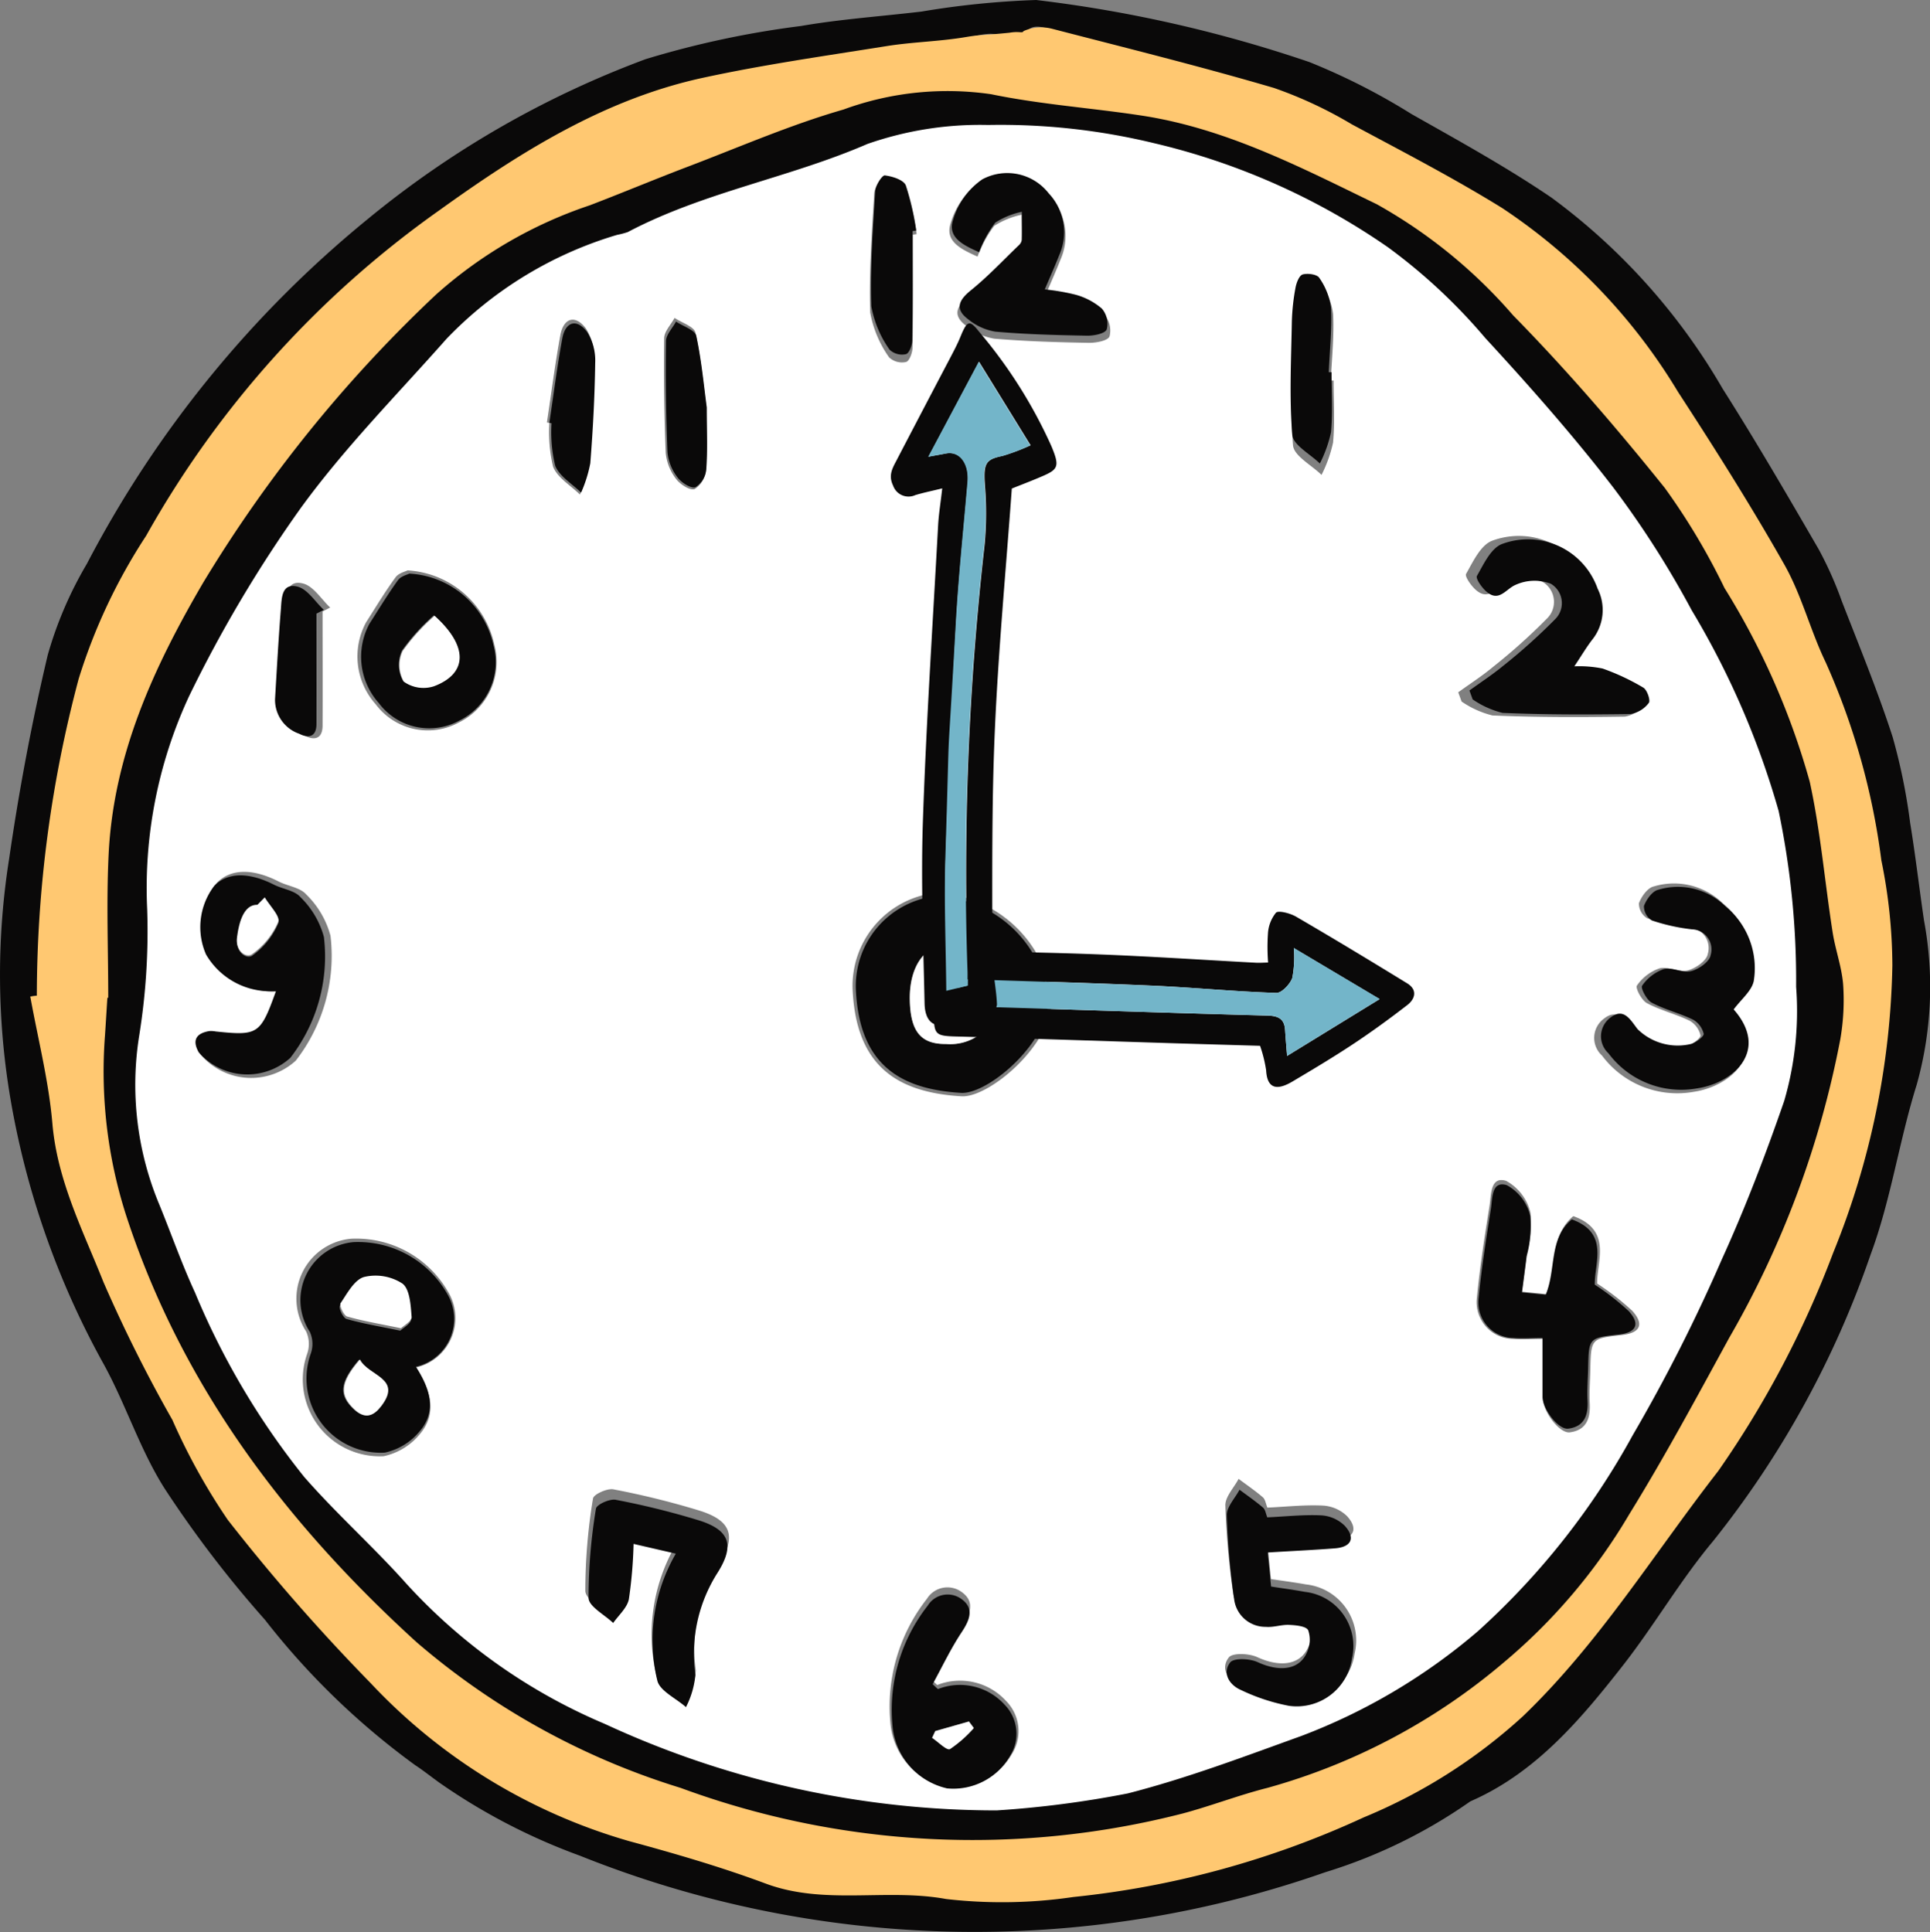
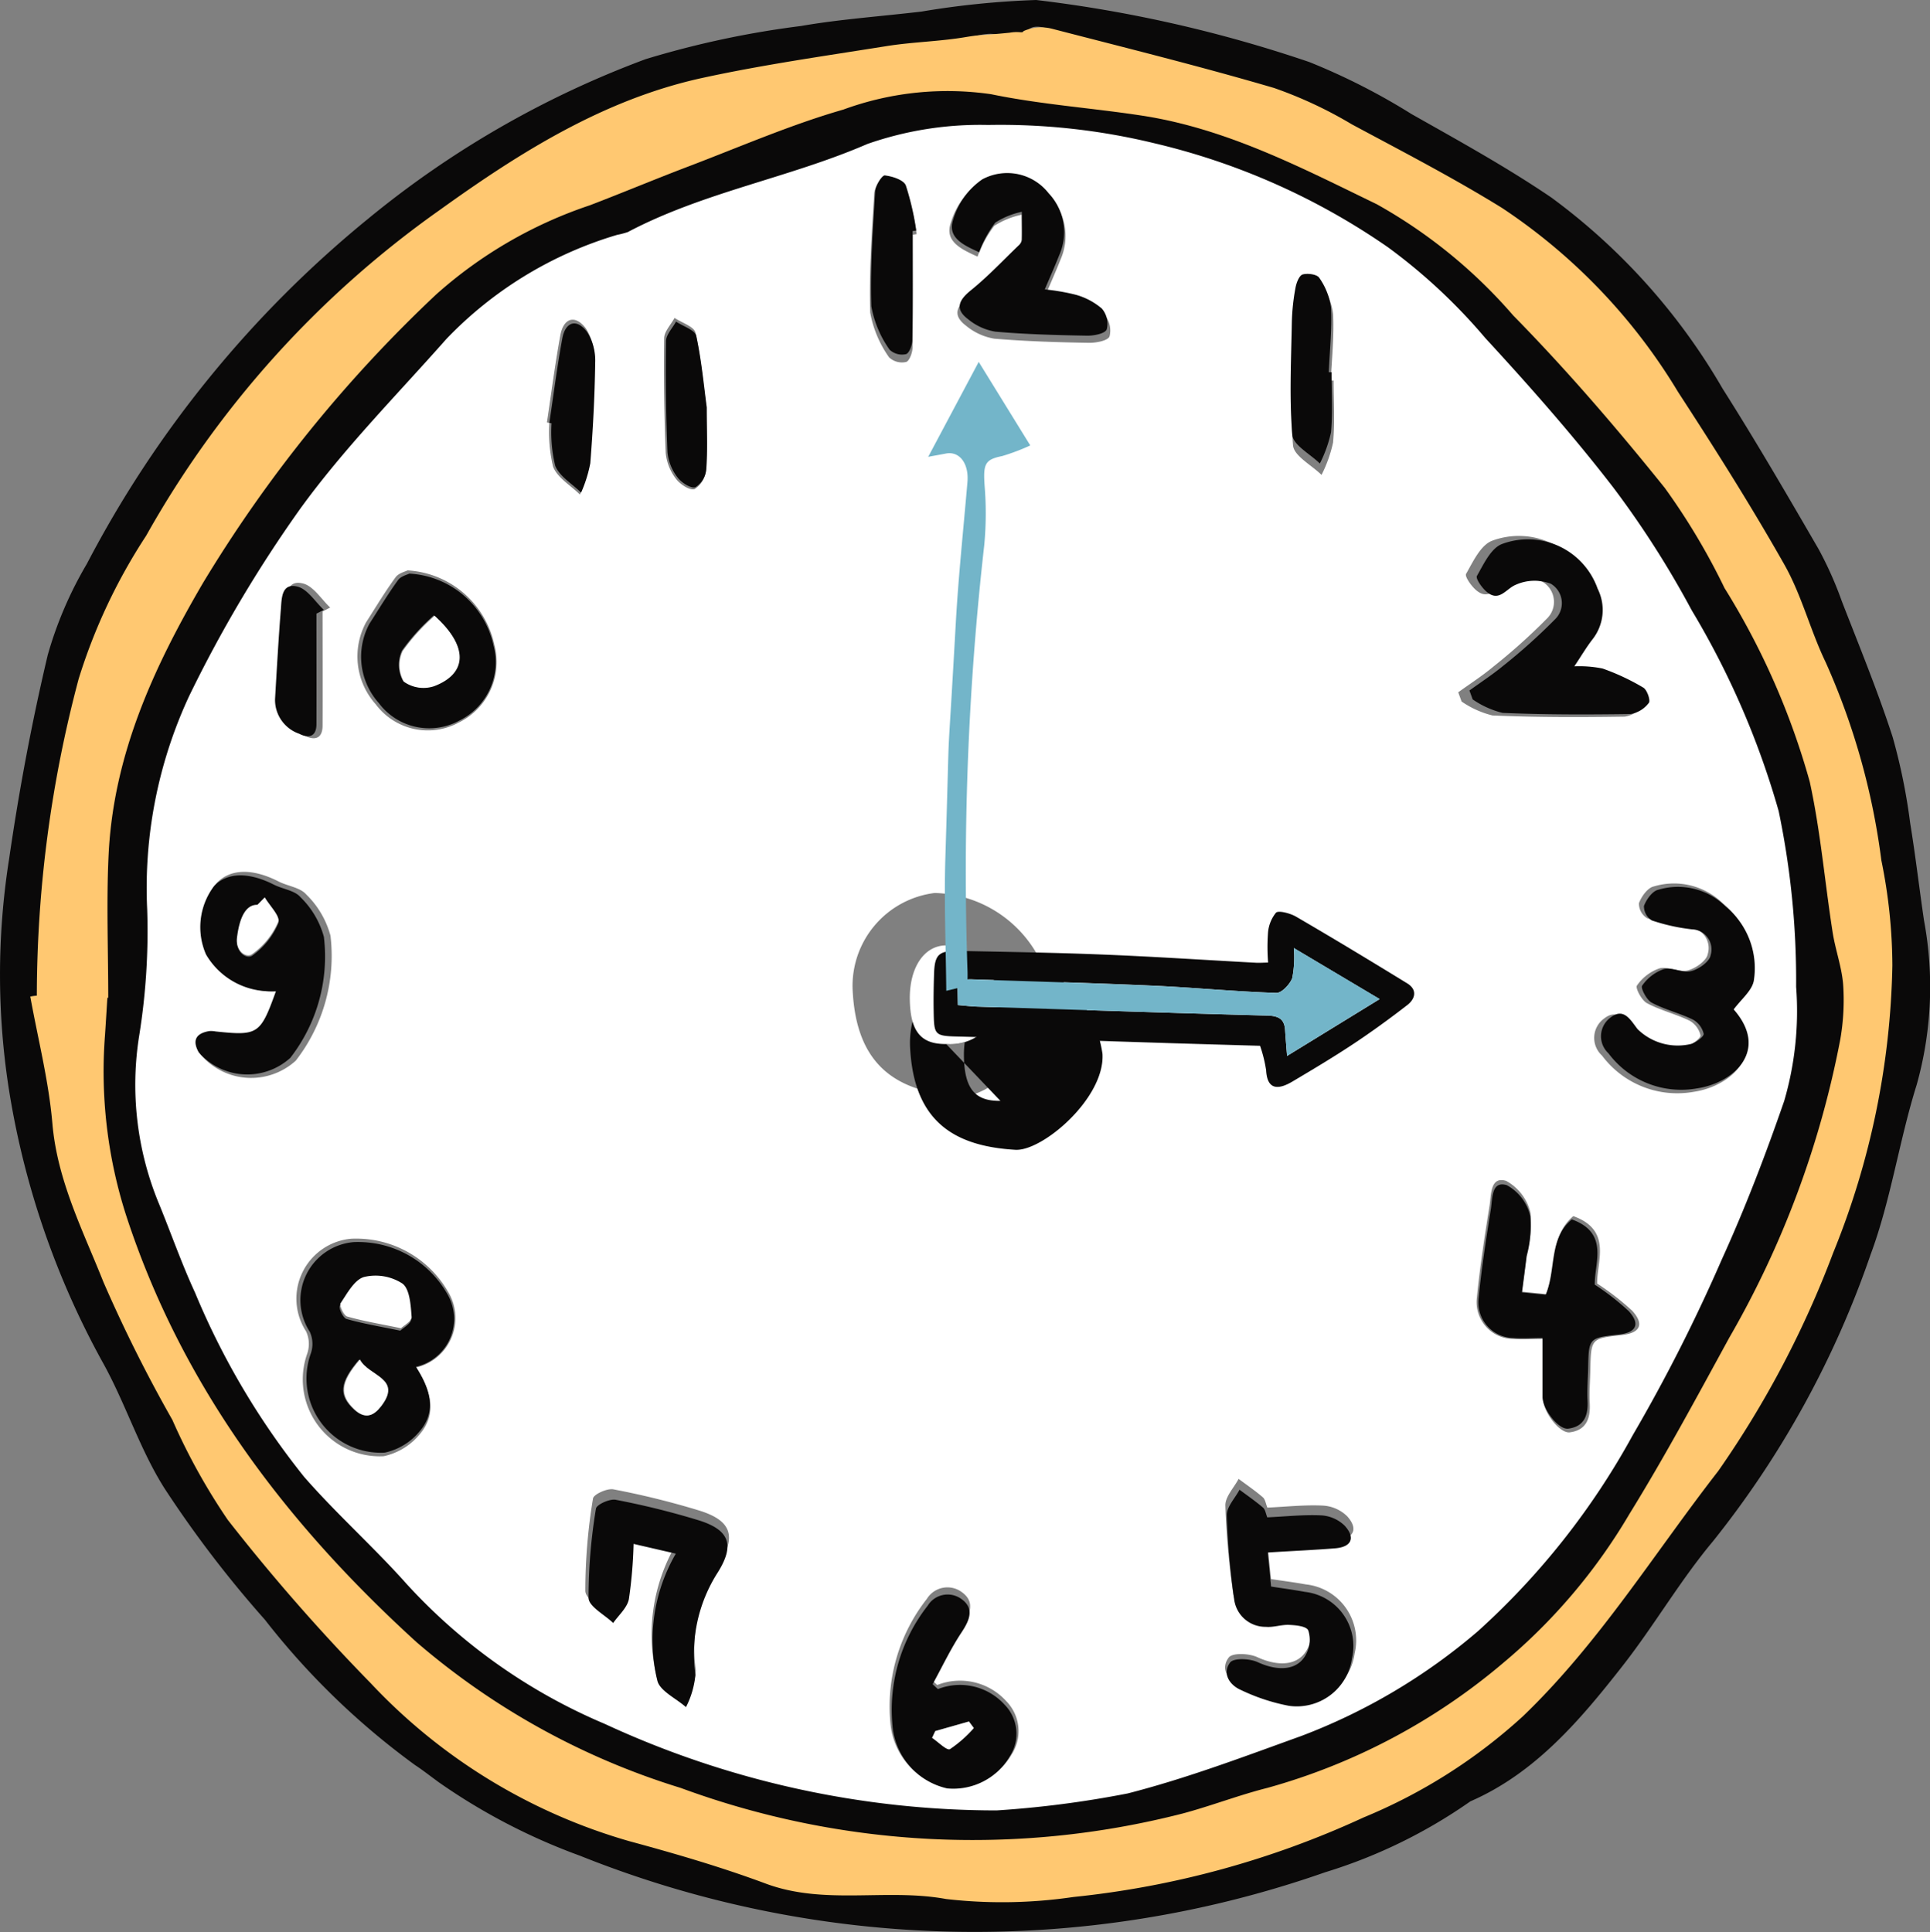
<svg xmlns="http://www.w3.org/2000/svg" id="グループ_1635" data-name="グループ 1635" viewBox="0 0 72.748 72.839">
  <rect x="0" y="0" width="72.748" height="72.839" fill="#808080" stroke="none" />
  <path id="パス_24561" data-name="パス 24561" d="M39.058,0a50.312,50.312,0,0,1,10.3,2.341A24.535,24.535,0,0,1,53.205,4.3c1.783,1.009,3.584,2,5.276,3.151a23.609,23.609,0,0,1,6.449,7.2c1.258,1.984,2.44,4.017,3.619,6.05a13.886,13.886,0,0,1,.875,1.963c.66,1.7,1.355,3.388,1.916,5.12A22.387,22.387,0,0,1,72,31.024c.2,1.22.342,2.452.522,3.676a13.653,13.653,0,0,1-.277,6.2c-.661,2.11-.97,4.339-1.737,6.4a36.03,36.03,0,0,1-5.936,10.8c-1.24,1.481-2.218,3.178-3.409,4.7-1.609,2.057-3.3,4.048-5.74,5.11a19.414,19.414,0,0,1-5.472,2.673,39.953,39.953,0,0,1-28.089-.623A22.982,22.982,0,0,1,16.553,67.2c-.377-.275-.629-.476-.9-.652A28.194,28.194,0,0,1,9.983,61.06,42.242,42.242,0,0,1,6.2,56.109c-.943-1.488-1.476-3.229-2.342-4.773A31.48,31.48,0,0,1,.35,41.159a27.986,27.986,0,0,1-.005-8.787C.718,29.794,1.2,27.223,1.8,24.69a14.576,14.576,0,0,1,1.472-3.43A41.626,41.626,0,0,1,13.87,8.252,36.416,36.416,0,0,1,24.339,2.229,35.134,35.134,0,0,1,30.187.981C31.628.73,33.1.627,34.731.437A32.39,32.39,0,0,1,39.058,0M1.421,37.534l-.247.033c.287,1.593.694,3.175.832,4.78.185,2.158,1.156,4.038,1.916,5.979a54.422,54.422,0,0,0,2.6,5.193A23.486,23.486,0,0,0,8.61,57.283a73.5,73.5,0,0,0,5.37,6.131,21.448,21.448,0,0,0,9.739,5.969c1.732.466,3.461.969,5.14,1.595,2.221.827,4.536.168,6.8.582a18.413,18.413,0,0,0,4.8-.075,34.382,34.382,0,0,0,10.927-3,20.379,20.379,0,0,0,6-3.814c2.863-2.747,4.937-6.127,7.352-9.234a37.265,37.265,0,0,0,4.329-8.222A30.136,30.136,0,0,0,71.287,36.4a20.048,20.048,0,0,0-.415-3.961,26.444,26.444,0,0,0-2.1-7.463c-.576-1.2-.9-2.523-1.551-3.671-1.254-2.218-2.619-4.376-4.009-6.512A21.758,21.758,0,0,0,56.59,7.865c-1.832-1.134-3.752-2.13-5.654-3.149A15.9,15.9,0,0,0,48,3.346c-2.767-.813-5.57-1.505-8.363-2.231-.41-.107-.884-.294-1.08.367-.028.093-.41.2-.458.148-.523-.577-1.095-.3-1.7-.2-.981.166-1.987.182-2.97.339-2.319.369-4.649.7-6.942,1.2-3.712.805-6.89,2.815-9.9,4.979A37.391,37.391,0,0,0,5.537,20.21,21.335,21.335,0,0,0,3,25.6,46.553,46.553,0,0,0,1.421,37.534" transform="translate(0)" fill="#0a0909" fill-rule="evenodd" />
  <path id="パス_24562" data-name="パス 24562" d="M5.03,40.838A46.586,46.586,0,0,1,6.607,28.894,21.353,21.353,0,0,1,9.15,23.5,37.426,37.426,0,0,1,20.213,11.222c3.013-2.166,6.195-4.177,9.91-4.984,2.3-.5,4.628-.829,6.949-1.2.984-.156,1.991-.172,2.974-.339.608-.1.469-.045,1.65-.164.364-.065.494.033.522-.059a1.641,1.641,0,0,1,1.072-.092c2.8.726,5.6,1.419,8.371,2.233A15.963,15.963,0,0,1,54.6,7.991c1.9,1.02,3.825,2.016,5.659,3.151a21.779,21.779,0,0,1,6.632,6.933c1.391,2.138,2.758,4.3,4.013,6.518.65,1.149.976,2.478,1.553,3.674a26.467,26.467,0,0,1,2.1,7.47,20.041,20.041,0,0,1,.415,3.964A30.161,30.161,0,0,1,72.742,50.53a37.306,37.306,0,0,1-4.334,8.229c-2.418,3.109-4.494,6.492-7.359,9.242a20.4,20.4,0,0,1-6.007,3.817,34.422,34.422,0,0,1-10.939,3,18.434,18.434,0,0,1-4.8.076c-2.263-.414-4.58.245-6.8-.582-1.681-.626-3.413-1.13-5.146-1.6A21.472,21.472,0,0,1,17.6,66.741,73.494,73.494,0,0,1,12.227,60.6a23.5,23.5,0,0,1-2.088-3.769,54.493,54.493,0,0,1-2.6-5.2C6.773,49.7,5.8,47.815,5.616,45.655c-.138-1.607-.545-3.19-.833-4.785l.247-.033m2.775.077H7.77c-.029.472-.058.944-.089,1.416a17.708,17.708,0,0,0,.786,6.741C10.557,55.5,14.48,60.677,19.4,65.158a27.667,27.667,0,0,0,9.929,5.479,31.754,31.754,0,0,0,18.9.959c1.068-.287,2.105-.69,3.177-.961a23.362,23.362,0,0,0,8.889-4.72,21.481,21.481,0,0,0,4.717-5.57c1.336-2.163,2.541-4.409,3.762-6.642a35.858,35.858,0,0,0,4.181-11.238,8.679,8.679,0,0,0,.1-2.059c-.05-.667-.291-1.318-.395-1.985-.292-1.879-.452-3.785-.857-5.638A27.974,27.974,0,0,0,68.6,25.5a24.976,24.976,0,0,0-2.248-3.769c-1.8-2.241-3.686-4.432-5.7-6.483a19.075,19.075,0,0,0-5.133-4.185c-2.853-1.382-5.657-2.848-8.836-3.334-1.886-.289-3.8-.419-5.667-.8a11.38,11.38,0,0,0-5.557.577c-1.988.572-3.9,1.408-5.841,2.146-1.236.47-2.457.982-3.692,1.455a16.544,16.544,0,0,0-5.79,3.36,51.216,51.216,0,0,0-8.771,10.857C9.5,28.5,8,31.775,7.82,35.507c-.089,1.8-.015,3.6-.015,5.408" transform="translate(-3.642 -3.302)" fill="#ffc871" fill-rule="evenodd" />
  <path id="パス_24563" data-name="パス 24563" d="M16.555,48.461c0-1.807-.074-3.617.015-5.42.185-3.739,1.689-7.022,3.552-10.211a51.326,51.326,0,0,1,8.79-10.88,16.577,16.577,0,0,1,5.8-3.367c1.238-.474,2.461-.987,3.7-1.458,1.944-.739,3.861-1.577,5.854-2.15a11.4,11.4,0,0,1,5.569-.578c1.869.387,3.789.517,5.679.806,3.186.487,6,1.956,8.855,3.341a19.125,19.125,0,0,1,5.144,4.194c2.018,2.055,3.906,4.251,5.712,6.5a25.032,25.032,0,0,1,2.253,3.777,28.026,28.026,0,0,1,3.212,7.3c.406,1.857.566,3.768.859,5.65.1.668.346,1.32.4,1.989a8.672,8.672,0,0,1-.105,2.063,35.936,35.936,0,0,1-4.189,11.262c-1.223,2.237-2.431,4.488-3.77,6.656a21.538,21.538,0,0,1-4.727,5.582,23.414,23.414,0,0,1-8.908,4.73c-1.074.271-2.113.676-3.184.963a31.82,31.82,0,0,1-18.936-.962,27.722,27.722,0,0,1-9.95-5.491c-4.933-4.49-8.865-9.676-10.96-16.121a17.753,17.753,0,0,1-.788-6.756c.032-.473.06-.946.09-1.419Zm33.477,30.6a38.49,38.49,0,0,0,4.937-.64c2.22-.57,4.38-1.386,6.54-2.166a22.372,22.372,0,0,0,6.638-3.942,28.12,28.12,0,0,0,5.821-7.371,63.32,63.32,0,0,0,3.356-6.615c.887-1.946,1.657-3.953,2.352-5.977a12.066,12.066,0,0,0,.448-4.295,31.221,31.221,0,0,0-.658-6.622,31.278,31.278,0,0,0-3.272-7.558,35.439,35.439,0,0,0-2.953-4.626c-1.507-1.955-3.147-3.813-4.821-5.631a21.19,21.19,0,0,0-3.651-3.408,25.764,25.764,0,0,0-8.8-3.921,24.553,24.553,0,0,0-6.256-.689,12.843,12.843,0,0,0-4.545.716c-2.949,1.28-6.162,1.81-9.016,3.317a2.992,2.992,0,0,1-.4.105,14.663,14.663,0,0,0-6.421,3.915c-1.86,2.1-3.852,4.115-5.493,6.378a49.262,49.262,0,0,0-4.2,7.088,17.139,17.139,0,0,0-1.571,8.017,24.752,24.752,0,0,1-.293,4.706,11.709,11.709,0,0,0,.746,6.4c.453,1.1.842,2.236,1.345,3.315a28.586,28.586,0,0,0,4.113,6.949c1.224,1.4,2.626,2.646,3.863,4.037A21.324,21.324,0,0,0,35.277,75.8a35.055,35.055,0,0,0,14.754,3.261" transform="translate(-12.475 -10.845)" fill="#0a0909" fill-rule="evenodd" />
  <path id="パス_24564" data-name="パス 24564" d="M53.829,83.254a35.123,35.123,0,0,1-14.777-3.265A21.36,21.36,0,0,1,31.6,74.728c-1.239-1.393-2.643-2.64-3.869-4.043a28.624,28.624,0,0,1-4.12-6.958c-.5-1.081-.894-2.214-1.347-3.32A11.716,11.716,0,0,1,21.516,54a24.8,24.8,0,0,0,.294-4.712,17.154,17.154,0,0,1,1.573-8.027,49.3,49.3,0,0,1,4.211-7.1c1.644-2.266,3.639-4.281,5.5-6.386a14.69,14.69,0,0,1,6.431-3.919,3.034,3.034,0,0,0,.4-.105c2.858-1.509,6.076-2.04,9.03-3.321a12.861,12.861,0,0,1,4.552-.717,24.6,24.6,0,0,1,6.265.689,25.816,25.816,0,0,1,8.813,3.926,21.233,21.233,0,0,1,3.657,3.412c1.676,1.819,3.319,3.68,4.828,5.638a35.541,35.541,0,0,1,2.958,4.631,31.322,31.322,0,0,1,3.277,7.567,31.256,31.256,0,0,1,.659,6.63,12.078,12.078,0,0,1-.449,4.3c-.7,2.026-1.468,4.035-2.356,5.984A63.374,63.374,0,0,1,77.8,69.117a28.151,28.151,0,0,1-5.83,7.38,22.4,22.4,0,0,1-6.648,3.947c-2.164.781-4.327,1.6-6.55,2.169a38.6,38.6,0,0,1-4.944.641M48.4,52.308c.132,2.893,1.684,3.881,4.106,4.024,1.053.062,3.489-2.008,3.4-3.73a4.572,4.572,0,0,0-4.411-3.935A3.528,3.528,0,0,0,48.4,52.308M31.939,66.558a1.913,1.913,0,0,0,1.21-2.862A4,4,0,0,0,29.511,61.7,2.268,2.268,0,0,0,27.8,65.195a1.134,1.134,0,0,1,.033.865A2.9,2.9,0,0,0,30.724,69.9a2.417,2.417,0,0,0,1.359-.826c.681-.8.407-1.662-.144-2.521m42.493-1.076c0,.844,0,1.562,0,2.279,0,.479.618,1.293,1,1.244.625-.08.782-.521.752-1.094-.021-.416.013-.834.022-1.252.026-1.191.026-1.191,1.191-1.322.684-.077.854-.4.394-.91a9.816,9.816,0,0,0-1.326-1.03c-.019-.828.579-2.015-.9-2.542-.9.748-.6,1.947-1.017,2.937l-.923-.092c.069-.537.128-.975.182-1.414a4.477,4.477,0,0,0,.142-1.561,1.849,1.849,0,0,0-.918-1.2c-.6-.183-.558.529-.623.932-.183,1.151-.364,2.306-.477,3.466a1.387,1.387,0,0,0,1.352,1.56c.358.03.72,0,1.142,0m7.1-12.394c.3-.4.7-.721.786-1.111a3.111,3.111,0,0,0-1.1-2.907A2.639,2.639,0,0,0,78.6,48.42c-.228.045-.468.379-.561.632a.651.651,0,0,0,.305.564,7.519,7.519,0,0,0,1.564.346.781.781,0,0,1,.725,1.008c-.043.252-.461.543-.76.619-.327.083-.738-.165-1.063-.079a1.706,1.706,0,0,0-.846.647c-.067.091.175.556.376.663.508.272,1.088.409,1.609.662a.858.858,0,0,1,.41.549c.019.1-.276.321-.464.391a2.232,2.232,0,0,1-2.113-.572c-.272-.348-.531-.856-1.05-.454a.9.9,0,0,0-.085,1.4,3.539,3.539,0,0,0,3.47,1.365c1.4-.21,2.815-1.468,1.416-3.068m-17.5,18.744c-.06-.144-.078-.308-.169-.387-.29-.249-.607-.466-.914-.695-.175.331-.5.667-.5.994a29.712,29.712,0,0,0,.291,3.306,1.227,1.227,0,0,0,1.232,1.042c.3.028.61-.091.913-.075.259.014.659.053.736.209a1.156,1.156,0,0,1-.045.86c-.3.692-1.07.777-1.927.383-.307-.141-.928-.169-1.07.013-.32.411-.04.874.41,1.069a7.591,7.591,0,0,0,1.879.624,2.167,2.167,0,0,0,2.454-1.847,2.124,2.124,0,0,0-1.839-2.6c-.433-.077-.87-.135-1.313-.2-.046-.457-.088-.888-.132-1.326.936-.057,1.784-.1,2.63-.163.661-.053.779-.43.37-.882a1.421,1.421,0,0,0-.906-.4c-.688-.034-1.381.043-2.1.076M26.84,52.38c-.61,1.695-.7,1.753-2.35,1.58a.986.986,0,0,0-.25-.015c-.514.085-.671.353-.408.824a2.5,2.5,0,0,0,3.578.22,6.436,6.436,0,0,0,1.309-4.712,3.4,3.4,0,0,0-.914-1.555c-.229-.264-.694-.312-1.038-.487-.977-.5-1.808-.487-2.328.046a2.656,2.656,0,0,0-.32,2.673A2.89,2.89,0,0,0,26.84,52.38M71.227,41.1l.127.349a3.543,3.543,0,0,0,1.164.525c1.66.072,3.325.069,4.988.044a1.114,1.114,0,0,0,.715-.434c.074-.091-.065-.506-.214-.594a8.837,8.837,0,0,0-1.59-.745,4.543,4.543,0,0,0-1.1-.086c.281-.421.477-.756.713-1.059a1.845,1.845,0,0,0,.2-1.967,2.882,2.882,0,0,0-3.733-1.742c-.429.17-.71.783-.972,1.243-.06.1.195.464.378.618.488.415.748-.111,1.129-.271a1.786,1.786,0,0,1,1.375-.043.879.879,0,0,1,.158,1.39,22.377,22.377,0,0,1-2.013,1.805c-.417.349-.878.645-1.32.965M40.082,72.868l1.647.381a6.726,6.726,0,0,0-.724,4.933c.089.41.731.7,1.118,1.047a3.446,3.446,0,0,0,.368-1.252,5.875,5.875,0,0,1,.864-3.985c.676-1.071.479-1.664-.731-2.042a30.884,30.884,0,0,0-3.238-.8c-.237-.047-.749.188-.771.344a21.177,21.177,0,0,0-.289,3.482c.008.333.623.65.96.975.212-.306.543-.589.611-.925a17.817,17.817,0,0,0,.183-2.158M51.59,78.527l-.2-.188c.371-.676.7-1.379,1.127-2.019.318-.479.511-.936-.013-1.305a.91.91,0,0,0-1.305.263,6.566,6.566,0,0,0-1.378,4.647A2.746,2.746,0,0,0,51.955,82.4,2.552,2.552,0,0,0,54.4,81.134a1.615,1.615,0,0,0-.209-2,2.351,2.351,0,0,0-2.6-.609m1.519-53.854a4.412,4.412,0,0,1,.628-1.154,3.1,3.1,0,0,1,1.036-.421c0,.365.01.731,0,1.1a.368.368,0,0,1-.124.214c-.614.59-1.2,1.215-1.861,1.749-.477.385-.634.731-.112,1.124a2.248,2.248,0,0,0,1.063.487c1.188.1,2.385.136,3.579.157.267,0,.7-.079.765-.242a.905.905,0,0,0-.19-.813,2.658,2.658,0,0,0-1.021-.539,8.183,8.183,0,0,0-1.2-.207c.222-.524.4-.925.562-1.334a2.207,2.207,0,0,0-.417-2.414,2.05,2.05,0,0,0-2.582-.54,2.909,2.909,0,0,0-1.143,1.592c-.225.688.428.98,1.02,1.248M31.622,36.507c-.082.044-.334.1-.448.256-.4.547-.748,1.129-1.113,1.7a2.706,2.706,0,0,0,.364,3.091,2.451,2.451,0,0,0,3.143.68A2.535,2.535,0,0,0,34.894,39.3a3.555,3.555,0,0,0-3.272-2.794m34.909-7.156h-.107c.038-.836.128-1.674.088-2.506a2.6,2.6,0,0,0-.46-1.174c-.085-.135-.453-.187-.648-.129-.135.041-.243.325-.278.516a8.345,8.345,0,0,0-.143,1.323c-.025,1.472-.1,2.95.017,4.411.034.4.7.745,1.074,1.115a5.058,5.058,0,0,0,.435-1.219c.071-.773.02-1.558.02-2.337m-15.858-5.5.143-.021a10.552,10.552,0,0,0-.405-1.756c-.087-.217-.527-.357-.822-.39-.105-.012-.359.39-.373.613-.089,1.5-.2,3-.151,4.49a4.205,4.205,0,0,0,.713,1.69.709.709,0,0,0,.64.172c.126-.034.242-.358.244-.554.02-1.414.011-2.829.011-4.243M36.879,30.929l.09.018a5.581,5.581,0,0,0,.143,1.654c.166.417.66.7,1.009,1.047a5.273,5.273,0,0,0,.358-1.146c.1-1.3.173-2.605.19-3.909a2.071,2.071,0,0,0-.324-1.211c-.4-.528-.839-.4-.961.257-.2,1.09-.34,2.192-.506,3.289m6.006-.608c-.11-.816-.2-1.809-.407-2.774-.051-.233-.515-.375-.789-.559-.137.255-.388.509-.392.766q-.029,2.161.058,4.324a1.908,1.908,0,0,0,.388.978c.151.206.523.447.7.387a.922.922,0,0,0,.424-.7c.055-.746.019-1.5.019-2.423M28.423,38.053l.285-.147c-.337-.315-.631-.807-1.023-.906-.64-.16-.62.475-.654.9-.092,1.162-.157,2.326-.225,3.491a1.4,1.4,0,0,0,.943,1.346c.371.191.669.115.672-.376.008-1.435,0-2.87,0-4.306" transform="translate(-16.262 -15.002)" fill="#fff" fill-rule="evenodd" />
-   <path id="パス_24565" data-name="パス 24565" d="M134.362,142.723a1.886,1.886,0,0,0,2.01-1.577A2.3,2.3,0,0,0,134.329,139c-.825.021-1.366.853-1.342,2.06s.421,1.672,1.375,1.658m-3.406-2.048a3.413,3.413,0,0,1,2.989-3.523,4.422,4.422,0,0,1,4.265,3.807c.089,1.666-2.266,3.668-3.284,3.609-2.341-.138-3.842-1.094-3.97-3.893" transform="translate(-98.696 -103.362)" fill="#0a0909" fill-rule="evenodd" />
+   <path id="パス_24565" data-name="パス 24565" d="M134.362,142.723a1.886,1.886,0,0,0,2.01-1.577c-.825.021-1.366.853-1.342,2.06s.421,1.672,1.375,1.658m-3.406-2.048a3.413,3.413,0,0,1,2.989-3.523,4.422,4.422,0,0,1,4.265,3.807c.089,1.666-2.266,3.668-3.284,3.609-2.341-.138-3.842-1.094-3.97-3.893" transform="translate(-98.696 -103.362)" fill="#0a0909" fill-rule="evenodd" />
  <path id="パス_24566" data-name="パス 24566" d="M50.4,194.644c.533.831.8,1.668.139,2.439a2.338,2.338,0,0,1-1.314.8,2.8,2.8,0,0,1-2.793-3.719,1.1,1.1,0,0,0-.032-.837,2.194,2.194,0,0,1,1.652-3.38,3.871,3.871,0,0,1,3.518,1.93,1.851,1.851,0,0,1-1.17,2.769m-.587-1.361c.092-.092.409-.269.4-.421-.034-.441-.066-1.049-.348-1.262a1.862,1.862,0,0,0-1.443-.248c-.365.1-.637.616-.888.99-.055.081.121.46.249.5.614.176,1.247.28,2.033.443m-1.551,1.082c-.759.883-.771,1.351-.211,1.879.418.394.734.242,1.008-.114.824-1.069-.477-1.136-.8-1.765" transform="translate(-34.723 -143.12)" fill="#0a0909" fill-rule="evenodd" />
  <path id="パス_24567" data-name="パス 24567" d="M228.764,186.846c-.408,0-.759.024-1.1,0a1.341,1.341,0,0,1-1.308-1.509c.109-1.122.284-2.239.461-3.353.062-.39.018-1.079.6-.9a1.788,1.788,0,0,1,.887,1.165,4.326,4.326,0,0,1-.137,1.51c-.052.425-.109.849-.176,1.368l.893.089c.4-.957.109-2.117.984-2.841,1.426.511.848,1.659.866,2.46a9.47,9.47,0,0,1,1.283,1c.444.49.28.807-.381.881-1.127.126-1.127.126-1.152,1.278-.009.4-.041.809-.021,1.211.028.554-.123.981-.728,1.058-.373.047-.971-.74-.97-1.2,0-.694,0-1.388,0-2.2" transform="translate(-170.622 -136.404)" fill="#0a0909" fill-rule="evenodd" />
  <path id="パス_24568" data-name="パス 24568" d="M249.307,140.391c1.353,1.548-.017,2.765-1.37,2.968a3.421,3.421,0,0,1-3.356-1.32.874.874,0,0,1,.082-1.351c.5-.389.752.1,1.015.439a2.157,2.157,0,0,0,2.043.553c.183-.068.467-.28.449-.378a.829.829,0,0,0-.4-.531c-.5-.244-1.064-.377-1.556-.64-.194-.1-.428-.553-.363-.641a1.648,1.648,0,0,1,.818-.626c.314-.083.712.157,1.028.077.29-.073.694-.355.735-.6a.756.756,0,0,0-.7-.975,7.269,7.269,0,0,1-1.513-.335.63.63,0,0,1-.3-.546c.09-.245.322-.568.542-.612a2.552,2.552,0,0,1,2.535.63,3.01,3.01,0,0,1,1.062,2.812c-.079.377-.474.687-.76,1.075" transform="translate(-183.953 -102.33)" fill="#0a0909" fill-rule="evenodd" />
  <path id="パス_24569" data-name="パス 24569" d="M189.464,227.758c.7-.032,1.37-.107,2.035-.074a1.374,1.374,0,0,1,.876.389c.4.437.282.8-.358.853-.818.065-1.638.1-2.543.158.042.424.083.841.127,1.283.428.066.851.123,1.27.2a2.055,2.055,0,0,1,1.778,2.511,2.1,2.1,0,0,1-2.373,1.786,7.345,7.345,0,0,1-1.817-.6c-.435-.189-.705-.637-.4-1.035.137-.176.737-.149,1.034-.013.829.381,1.575.3,1.863-.371a1.117,1.117,0,0,0,.043-.832c-.074-.151-.461-.189-.712-.2-.292-.016-.593.1-.882.073a1.186,1.186,0,0,1-1.191-1.007,28.773,28.773,0,0,1-.281-3.2c-.008-.316.31-.641.479-.962.3.222.6.432.884.672.089.076.106.235.164.374" transform="translate(-141.69 -170.555)" fill="#0a0909" fill-rule="evenodd" />
  <path id="パス_24570" data-name="パス 24570" d="M33.907,138.3a2.793,2.793,0,0,1-2.632-1.379,2.57,2.57,0,0,1,.31-2.586c.5-.515,1.306-.524,2.251-.044.333.169.783.216,1,.471a3.291,3.291,0,0,1,.883,1.5,6.229,6.229,0,0,1-1.266,4.558A2.42,2.42,0,0,1,31,140.61c-.254-.456-.1-.715.4-.8a.942.942,0,0,1,.242.015c1.6.167,1.683.11,2.273-1.529m-.416-3.473-.274.278c-.431-.012-.674.461-.769,1.239-.063.515.354.768.561.626A2.882,2.882,0,0,0,34,135.744c.084-.2-.322-.607-.506-.919" transform="translate(-23.51 -100.939)" fill="#0a0909" fill-rule="evenodd" />
  <path id="パス_24571" data-name="パス 24571" d="M223.494,88.22c.427-.31.873-.6,1.276-.934a21.741,21.741,0,0,0,1.947-1.746.851.851,0,0,0-.152-1.345,1.726,1.726,0,0,0-1.33.041c-.369.155-.62.663-1.091.262-.177-.15-.423-.5-.365-.6.254-.445.525-1.038.94-1.2a2.787,2.787,0,0,1,3.61,1.685,1.786,1.786,0,0,1-.189,1.9c-.229.293-.418.617-.69,1.024a4.416,4.416,0,0,1,1.064.083,8.541,8.541,0,0,1,1.537.721c.144.085.278.486.207.574a1.078,1.078,0,0,1-.691.42c-1.607.023-3.217.026-4.823-.043a3.417,3.417,0,0,1-1.126-.508l-.123-.337" transform="translate(-168.108 -62.187)" fill="#0a0909" fill-rule="evenodd" />
  <path id="パス_24572" data-name="パス 24572" d="M91.831,229.97a17.188,17.188,0,0,1-.178,2.087c-.066.325-.386.6-.591.895-.325-.314-.92-.621-.928-.943a20.464,20.464,0,0,1,.279-3.368c.022-.152.516-.379.745-.334a29.933,29.933,0,0,1,3.131.775c1.17.366,1.361.94.707,1.976a5.688,5.688,0,0,0-.836,3.855,3.333,3.333,0,0,1-.355,1.211c-.375-.334-1-.616-1.082-1.013a6.511,6.511,0,0,1,.7-4.773l-1.593-.368" transform="translate(-67.949 -171.766)" fill="#0a0909" fill-rule="evenodd" />
  <path id="パス_24573" data-name="パス 24573" d="M138.438,246.852a2.273,2.273,0,0,1,2.518.589,1.564,1.564,0,0,1,.2,1.934,2.467,2.467,0,0,1-2.367,1.22,2.656,2.656,0,0,1-2.064-2.391,6.355,6.355,0,0,1,1.332-4.5.88.88,0,0,1,1.262-.254c.506.357.319.8.012,1.263-.411.62-.731,1.3-1.09,1.954l.195.181m-.1,1.585-.118.253c.23.153.554.486.671.424a4.615,4.615,0,0,0,.9-.794l-.183-.246-1.274.363" transform="translate(-103.087 -183.173)" fill="#0a0909" fill-rule="evenodd" />
  <path id="パス_24574" data-name="パス 24574" d="M146.768,30.319c-.572-.259-1.2-.542-.986-1.208a2.815,2.815,0,0,1,1.105-1.54,1.982,1.982,0,0,1,2.5.523,2.136,2.136,0,0,1,.4,2.336c-.157.4-.33.784-.544,1.291a7.915,7.915,0,0,1,1.163.2,2.564,2.564,0,0,1,.988.522.876.876,0,0,1,.183.787c-.066.158-.482.239-.74.235-1.154-.021-2.311-.051-3.46-.152a2.173,2.173,0,0,1-1.028-.471c-.505-.38-.353-.715.108-1.088.638-.516,1.206-1.121,1.8-1.692a.358.358,0,0,0,.12-.207c.01-.353,0-.707,0-1.061a3,3,0,0,0-1,.408,4.269,4.269,0,0,0-.607,1.117" transform="translate(-109.861 -20.81)" fill="#0a0909" fill-rule="evenodd" />
  <path id="パス_24575" data-name="パス 24575" d="M57.125,87.848a3.438,3.438,0,0,1,3.164,2.7,2.453,2.453,0,0,1-1.283,2.837,2.37,2.37,0,0,1-3.039-.658,2.619,2.619,0,0,1-.353-2.99c.354-.551.693-1.114,1.077-1.644.11-.152.354-.206.433-.248m.919,1.575a7.688,7.688,0,0,0-1.2,1.325,1.248,1.248,0,0,0,.043,1.154,1.273,1.273,0,0,0,1.141.173c1.266-.481,1.3-1.506.019-2.652" transform="translate(-41.688 -66.222)" fill="#0a0909" fill-rule="evenodd" />
  <path id="パス_24576" data-name="パス 24576" d="M199.536,46.993c0,.754.049,1.513-.02,2.261a4.885,4.885,0,0,1-.421,1.179c-.363-.358-1.006-.693-1.038-1.079-.117-1.413-.041-2.843-.017-4.267a8.084,8.084,0,0,1,.138-1.28c.033-.185.138-.46.268-.5.188-.056.544-.006.626.125a2.521,2.521,0,0,1,.444,1.136c.038.8-.049,1.616-.085,2.424h.1" transform="translate(-149.346 -32.959)" fill="#0a0909" fill-rule="evenodd" />
  <path id="パス_24577" data-name="パス 24577" d="M135.18,29.836c0,1.368.009,2.737-.01,4.1,0,.19-.115.5-.237.536a.685.685,0,0,1-.619-.167,4.066,4.066,0,0,1-.689-1.635c-.049-1.445.06-2.9.146-4.343.013-.216.259-.6.36-.593.285.032.711.168.795.378a10.213,10.213,0,0,1,.392,1.7l-.138.02" transform="translate(-100.782 -21.121)" fill="#0a0909" fill-rule="evenodd" />
  <path id="パス_24578" data-name="パス 24578" d="M84.272,53.268c.16-1.061.294-2.128.489-3.182.117-.633.541-.759.929-.249A2.007,2.007,0,0,1,86,51.009c-.017,1.262-.085,2.524-.184,3.782a5.089,5.089,0,0,1-.347,1.108c-.337-.333-.815-.61-.976-1.013a5.408,5.408,0,0,1-.138-1.6l-.087-.018" transform="translate(-63.565 -37.328)" fill="#0a0909" fill-rule="evenodd" />
  <path id="パス_24579" data-name="パス 24579" d="M103.693,52.469c0,.894.035,1.623-.019,2.344a.891.891,0,0,1-.41.676c-.171.057-.53-.175-.677-.375a1.847,1.847,0,0,1-.375-.946q-.086-2.09-.056-4.183c0-.249.246-.494.378-.741.265.178.714.316.763.541.2.934.288,1.893.394,2.683" transform="translate(-77.052 -37.12)" fill="#0a0909" fill-rule="evenodd" />
  <path id="パス_24580" data-name="パス 24580" d="M45,90.786c0,1.389.005,2.777,0,4.165,0,.475-.29.548-.649.364a1.35,1.35,0,0,1-.912-1.3c.066-1.126.129-2.253.218-3.377.033-.409.014-1.024.632-.869.379.1.663.571.989.876L45,90.786" transform="translate(-33.072 -67.653)" fill="#0a0909" fill-rule="evenodd" />
  <path id="パス_24581" data-name="パス 24581" d="M140.841,148.64c-.954.013-1.351-.465-1.376-1.658s.517-2.039,1.342-2.06a2.3,2.3,0,0,1,2.044,2.141,1.885,1.885,0,0,1-2.01,1.577" transform="translate(-105.171 -109.281)" fill="#fff" fill-rule="evenodd" />
  <path id="パス_24582" data-name="パス 24582" d="M54.474,197.681c-.786-.163-1.419-.268-2.033-.443-.128-.037-.3-.416-.249-.5.251-.373.522-.887.888-.99a1.863,1.863,0,0,1,1.443.248c.282.212.314.821.348,1.262.012.152-.305.329-.4.421" transform="translate(-39.355 -147.607)" fill="#fff" fill-rule="evenodd" />
  <path id="パス_24583" data-name="パス 24583" d="M53.36,208.543c.32.628,1.621.7.8,1.765-.274.356-.59.508-1.008.114-.56-.528-.548-1,.211-1.879" transform="translate(-39.793 -157.292)" fill="#fff" fill-rule="evenodd" />
  <path id="パス_24584" data-name="パス 24584" d="M38.487,137.655c.184.313.59.717.506.919A2.882,2.882,0,0,1,38,139.8c-.208.142-.624-.111-.561-.626.095-.778.339-1.251.769-1.239l.274-.278" transform="translate(-28.506 -103.824)" fill="#fff" fill-rule="evenodd" />
  <path id="パス_24585" data-name="パス 24585" d="M143.1,263.732l1.274-.363.183.246a4.616,4.616,0,0,1-.9.794c-.117.062-.441-.271-.671-.424l.118-.253" transform="translate(-107.85 -198.468)" fill="#fff" fill-rule="evenodd" />
  <path id="パス_24586" data-name="パス 24586" d="M62.59,94.45c1.277,1.146,1.247,2.171-.019,2.652a1.273,1.273,0,0,1-1.141-.173,1.248,1.248,0,0,1-.043-1.154,7.688,7.688,0,0,1,1.2-1.325" transform="translate(-46.208 -71.232)" fill="#fff" fill-rule="evenodd" />
  <g id="グループ_1601" data-name="グループ 1601" transform="translate(35.247 41.207) rotate(-91)">
    <path id="パス_24587" data-name="パス 24587" d="M4.7,12.636a7.6,7.6,0,0,1,1.074.012,1.378,1.378,0,0,1,.8.318c.092.1-.033.541-.164.756-.845,1.393-1.711,2.771-2.586,4.142-.242.38-.58.3-.81,0-.5-.669-.984-1.358-1.437-2.067-.483-.757-.933-1.54-1.379-2.323-.317-.556-.29-.956.441-.983a5.092,5.092,0,0,0,.928-.213c.05-1.071.1-2.159.152-3.246.13-2.658.266-5.316.389-7.975C2.15,0,2.138,0,3.114,0c.46,0,.92.017,1.379.039.736.036.878.192.848.977-.069,1.8-.127,3.593-.231,5.387C5,8.332,4.837,10.257,4.7,12.183c-.01.148,0,.3,0,.452m.533.98A4.089,4.089,0,0,1,4.1,13.536c-.23-.089-.56-.409-.55-.609C3.626,11.4,3.8,9.879,3.9,8.352c.144-2.313.248-4.628.365-6.943a3.783,3.783,0,0,0-.04-.493H3.3c-.027.273-.062.517-.073.762C3.049,5.314,2.863,8.95,2.7,12.587c-.02.447-.172.628-.56.645-.289.012-.578.034-.974.057l2.082,3.527,1.98-3.2" transform="translate(0 0)" fill="#0a0909" fill-rule="evenodd" />
    <path id="パス_24588" data-name="パス 24588" d="M4.062,12.7l-1.98,3.2L0,12.373c.4-.024.685-.045.974-.057.387-.017.54-.2.56-.645C1.694,8.034,1.88,4.4,2.06.762,2.072.517,2.107.273,2.134,0h.918a3.776,3.776,0,0,1,.04.493c-.117,2.315-.221,4.631-.365,6.943-.095,1.527-.271,3.047-.348,4.574-.01.2.32.52.55.609a4.088,4.088,0,0,0,1.132.079" transform="translate(1.169 0.916)" fill="#73b5c9" fill-rule="evenodd" />
  </g>
  <g id="グループ_1600" data-name="グループ 1600" transform="translate(33.578 12.194)">
-     <path id="パス_24589" data-name="パス 24589" d="M140.981,53.692c-.224,3.1-.511,6.142-.643,9.193-.121,2.78-.089,5.574-.094,8.362,0,.632.151,1.263.177,1.9a.632.632,0,0,1-.318.473c-.54.142-1.09.216-1.637.307-.467.078-.761-.178-.774-.82-.048-2.29-.141-4.587-.063-6.872.126-3.719.371-7.429.573-11.142.023-.424.093-.843.156-1.4-.381.094-.7.159-1.013.252a.615.615,0,0,1-.839-.357c-.2-.41,0-.694.149-.989q.977-1.875,1.96-3.745c.147-.282.3-.562.423-.862.255-.623.341-.677.714-.2a18.175,18.175,0,0,1,2.717,4.3c.311.745.274.875-.3,1.126-.417.182-.839.341-1.185.48m-3.148-1.2c.295-.055.481-.087.668-.124.514-.1.876.376.817,1.075-.151,1.776-.34,3.548-.44,5.329-.166,2.951-.3,5.906-.393,8.863-.05,1.632.019,3.27.035,4.987l.8-.193c0-.235.006-.407,0-.577a109.189,109.189,0,0,1,.632-16.035,12.7,12.7,0,0,0,.016-2.2c-.063-.862.005-1.021.661-1.155a7.968,7.968,0,0,0,1.057-.4l-1.943-3.15-1.9,3.572" transform="translate(-136.42 -47.475)" fill="#0a0909" fill-rule="evenodd" />
    <path id="パス_24590" data-name="パス 24590" d="M142.344,57.119l1.9-3.572,1.943,3.15a7.967,7.967,0,0,1-1.057.4c-.656.134-.724.292-.661,1.155a12.7,12.7,0,0,1-.016,2.2,109.189,109.189,0,0,0-.632,16.035c.007.17,0,.342,0,.577l-.8.193c-.016-1.716-.085-3.355-.035-4.987.2-6.488.013-2.086.393-8.863.1-1.781.289-3.553.44-5.329.06-.7-.3-1.178-.817-1.075-.186.037-.373.069-.668.124" transform="translate(-140.931 -52.098)" fill="#73b5c9" fill-rule="evenodd" />
  </g>
</svg>